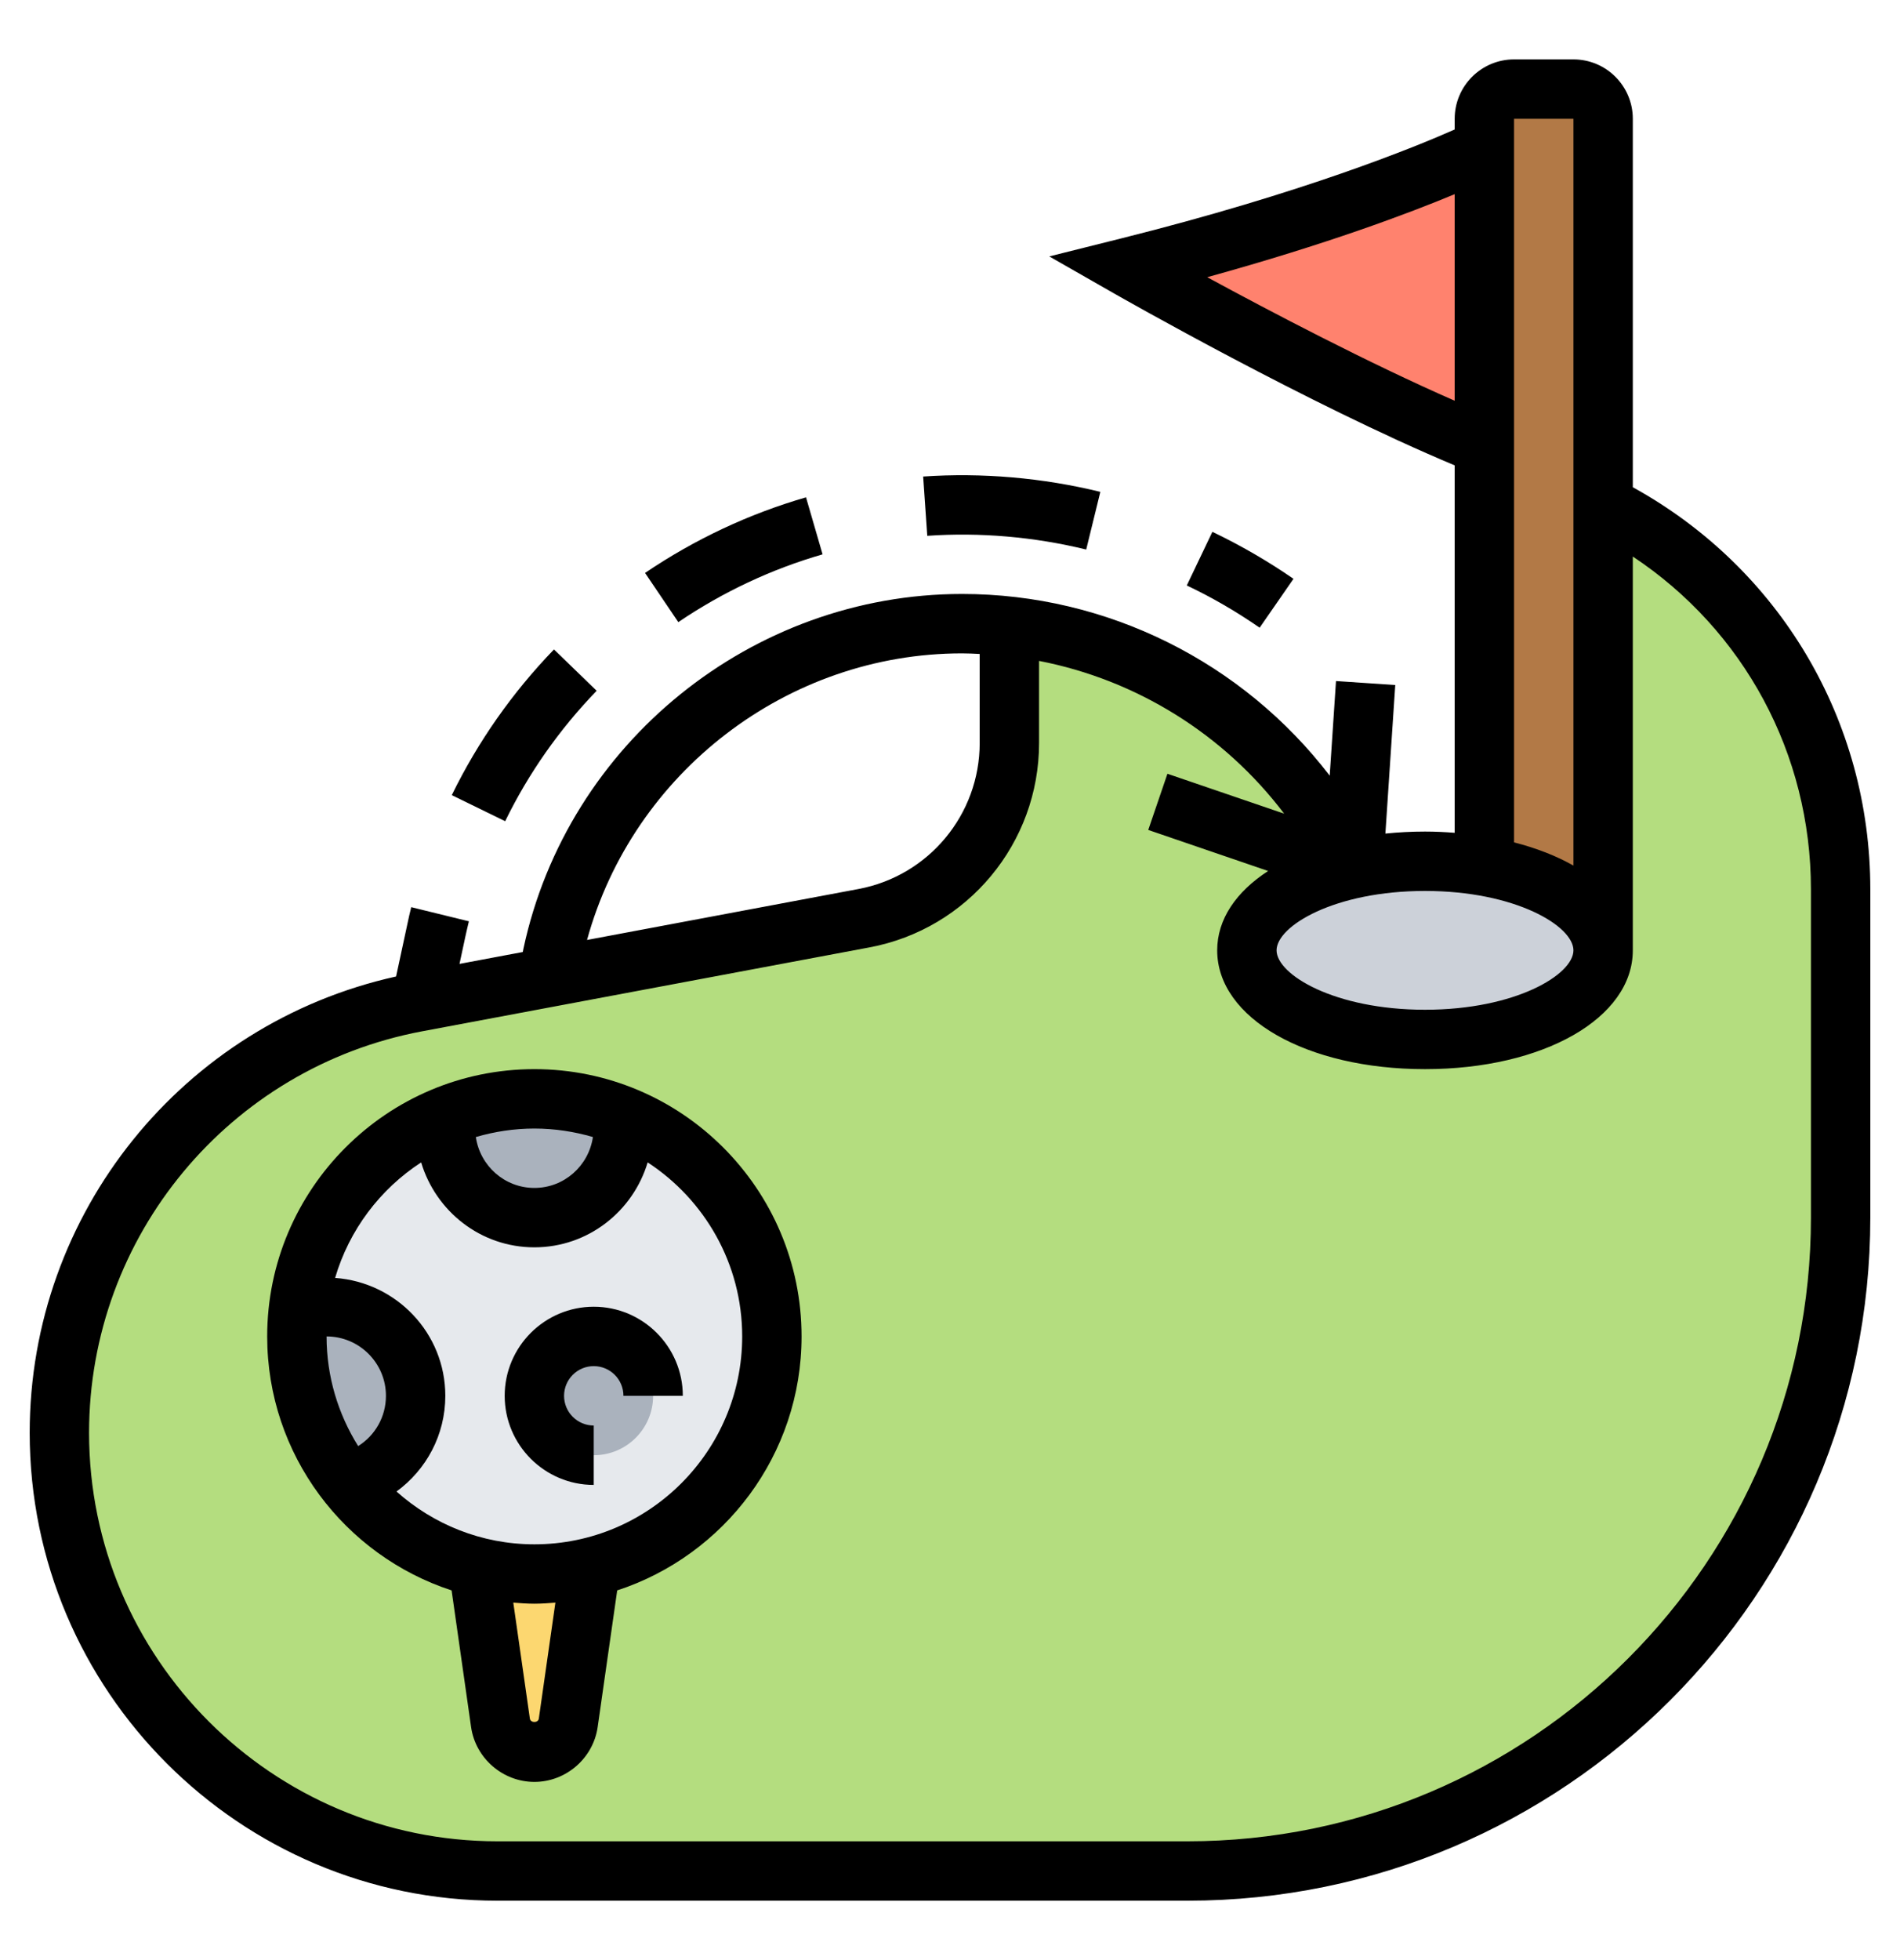
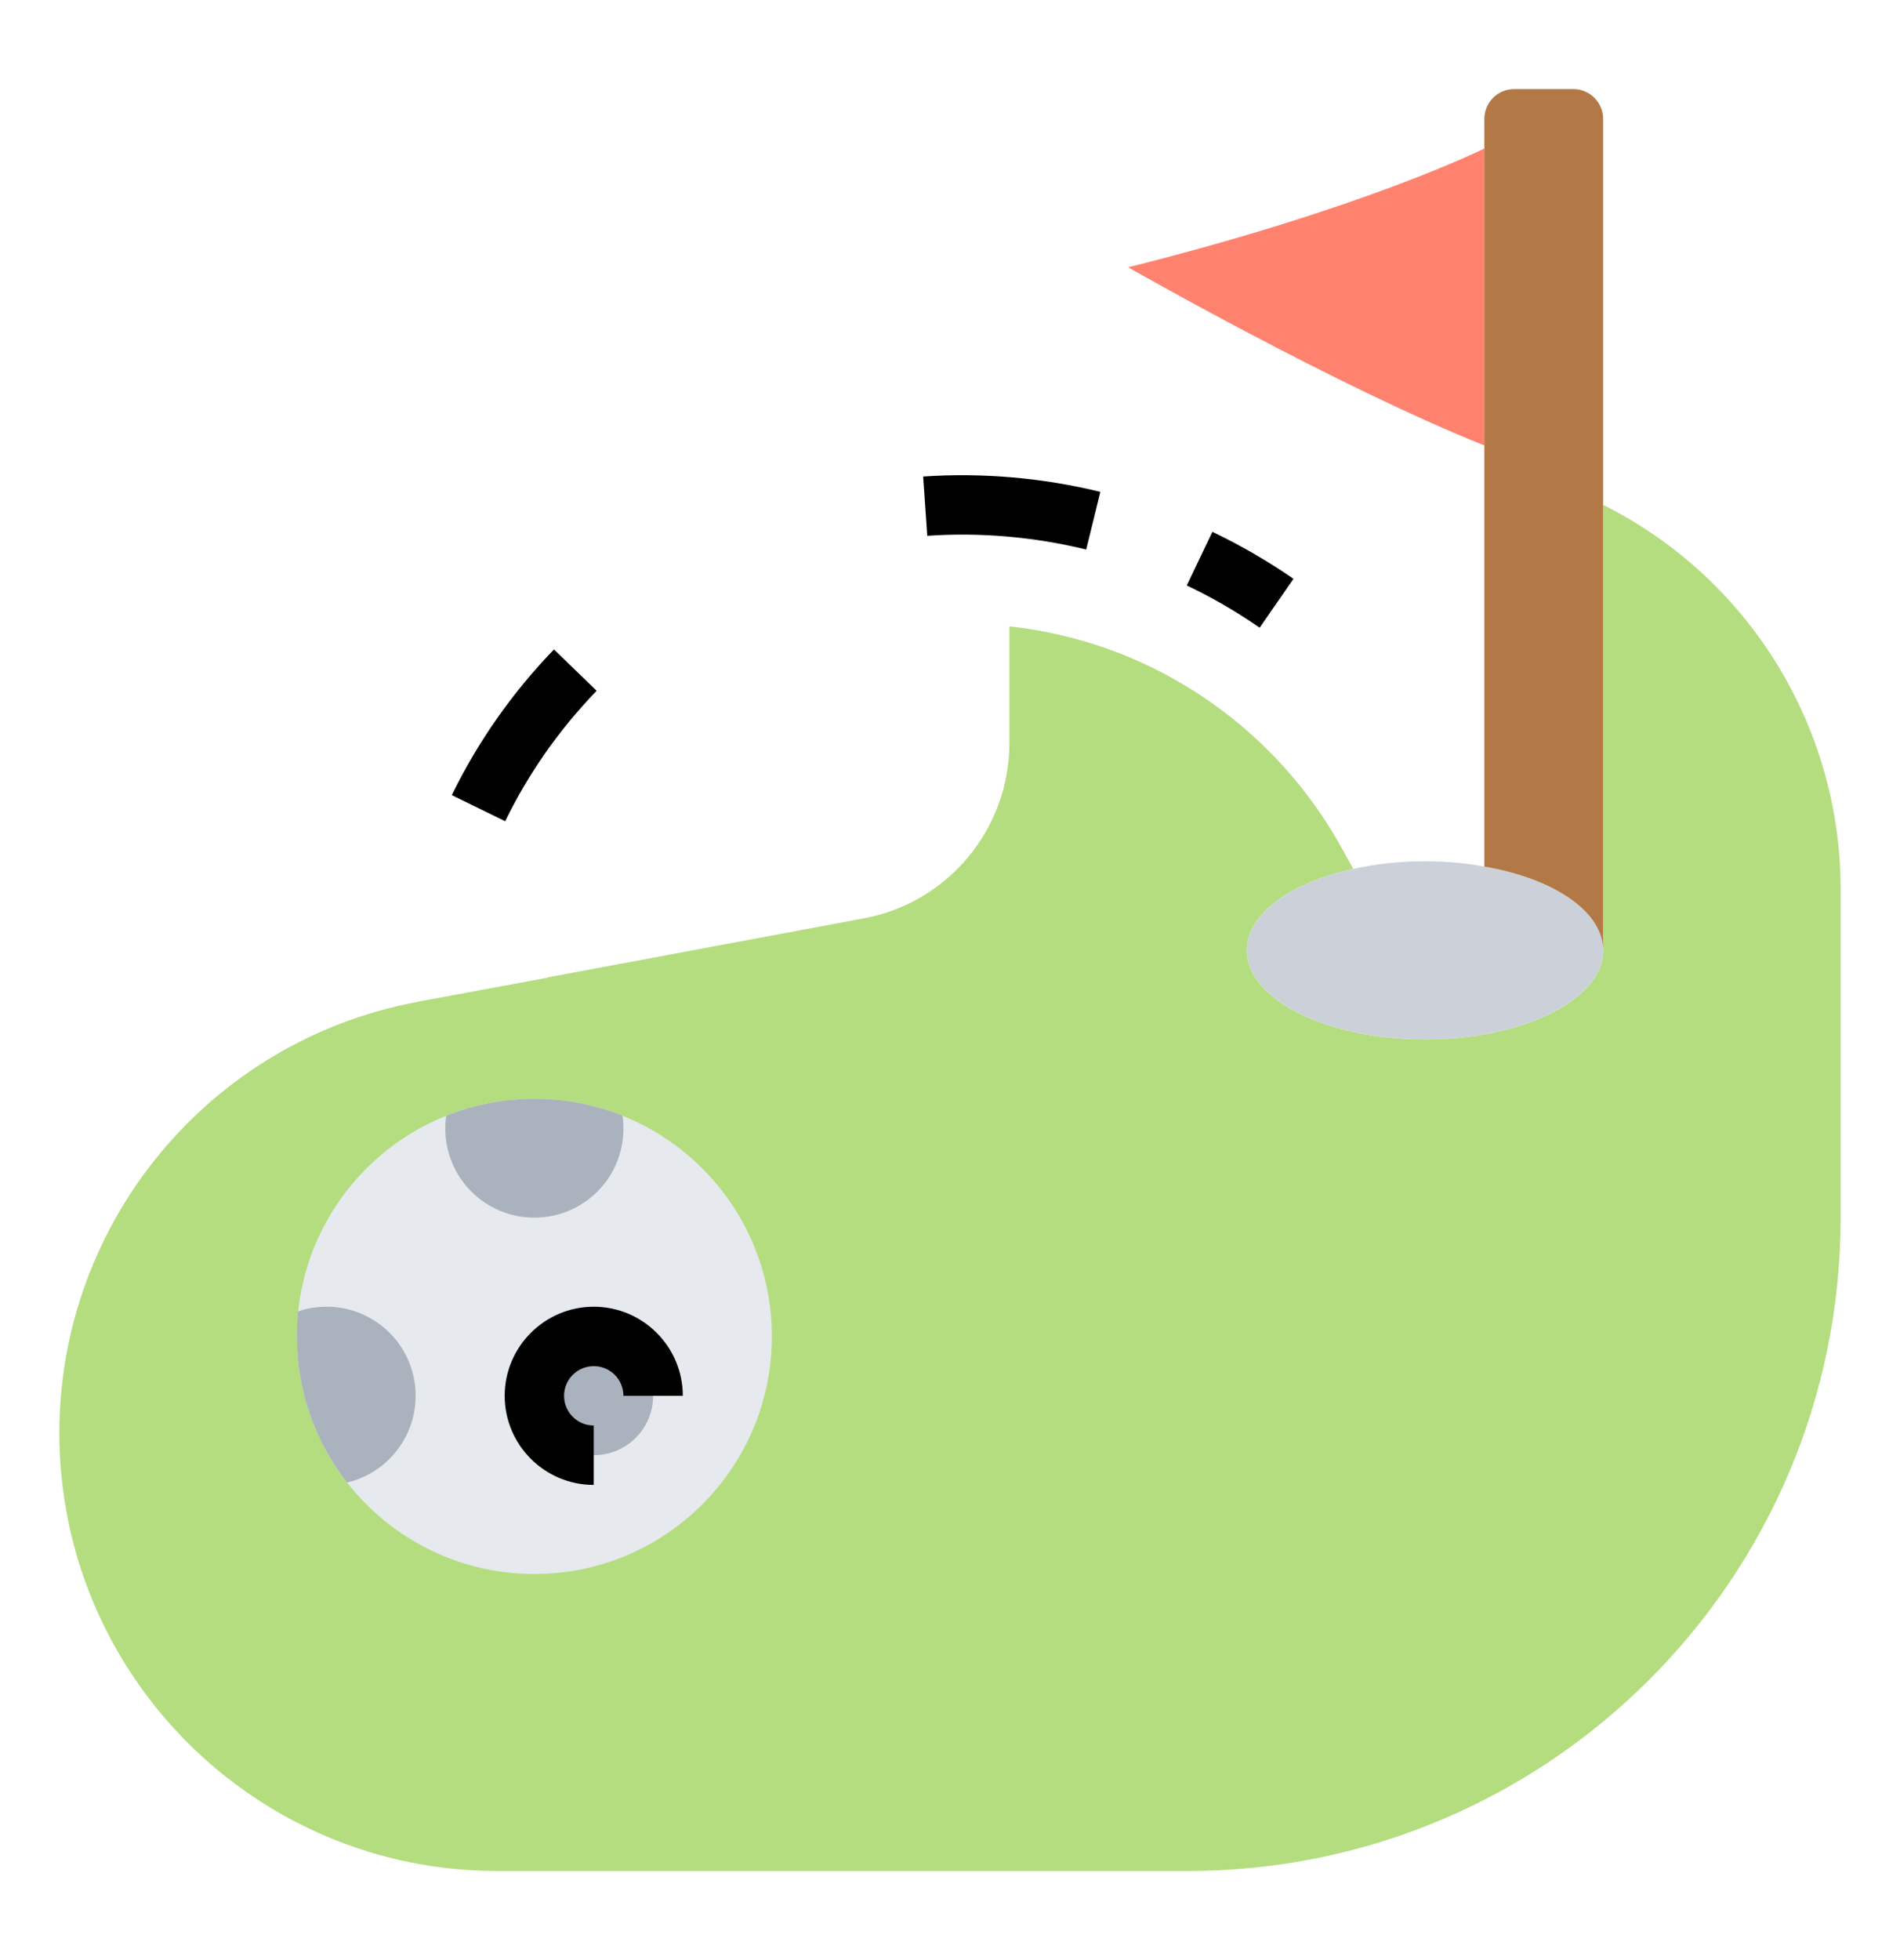
<svg xmlns="http://www.w3.org/2000/svg" width="32" height="33" viewBox="0 0 32 33" fill="none">
  <path d="M7.09 16.855L9.225 16.46V16.455L14.555 15.46C15.97 15.195 17 13.955 17 12.51V10.545C18.04 10.66 19.03 10.99 19.905 11.51C21.01 12.16 21.94 13.1 22.585 14.255L22.79 14.625V14.63C21.735 14.86 21 15.385 21 16C21 16.83 22.345 17.5 24 17.5C25.655 17.5 27 16.83 27 16V8.5C29.45 9.725 31 12.23 31 14.97V20.5C31 26.575 26.075 31.5 20 31.5H8.375C6.34 31.5 4.495 30.675 3.16 29.34C1.825 28.005 1 26.16 1 24.125C1 20.575 3.53 17.525 7.02 16.87L7.09 16.855Z" fill="#B4DD7F" />
  <path d="M9 26.5C11.209 26.5 13 24.709 13 22.5C13 20.291 11.209 18.5 9 18.5C6.791 18.5 5 20.291 5 22.5C5 24.709 6.791 26.5 9 26.5Z" fill="#E6E9ED" />
  <path d="M10 24.5C10.552 24.5 11 24.052 11 23.5C11 22.948 10.552 22.5 10 22.5C9.448 22.5 9 22.948 9 23.5C9 24.052 9.448 24.5 10 24.5Z" fill="#AAB2BD" />
-   <path d="M9.945 26.39L9.57 29.005C9.53 29.29 9.285 29.5 9 29.5C8.715 29.5 8.47 29.29 8.43 29.005L8.055 26.39C8.355 26.46 8.675 26.5 9 26.5C9.325 26.5 9.645 26.46 9.945 26.39Z" fill="#FCD770" />
  <path d="M7 23.5C7 24.21 6.505 24.805 5.845 24.96C5.315 24.28 5 23.43 5 22.5C5 22.36 5.005 22.22 5.02 22.08C5.17 22.025 5.335 22 5.5 22C6.33 22 7 22.67 7 23.5Z" fill="#AAB2BD" />
  <path d="M10.5 19C10.5 19.83 9.83 20.5 9 20.5C8.17 20.5 7.5 19.83 7.5 19C7.5 18.925 7.505 18.855 7.515 18.785C7.975 18.6 8.475 18.5 9 18.5C9.525 18.5 10.025 18.6 10.485 18.785C10.495 18.855 10.5 18.925 10.5 19Z" fill="#AAB2BD" />
  <path d="M25 14.59C26.165 14.79 27 15.345 27 16C27 16.83 25.655 17.5 24 17.5C22.345 17.5 21 16.83 21 16C21 15.385 21.735 14.86 22.79 14.63C23.16 14.545 23.57 14.5 24 14.5C24.35 14.5 24.685 14.53 25 14.59Z" fill="#CCD1D9" />
  <path d="M27 8.5V16C27 15.345 26.165 14.79 25 14.59V14.585V7.5V2.5V2C25 1.725 25.225 1.5 25.5 1.5H26.5C26.775 1.5 27 1.725 27 2V8.5Z" fill="#B27946" />
  <path d="M25 2.5V7.5C22.5 6.5 19 4.5 19 4.5C23 3.5 25 2.5 25 2.5Z" fill="#FF826E" />
-   <path d="M9 18C6.519 18 4.5 20.018 4.5 22.5C4.5 24.494 5.805 26.188 7.606 26.776L7.934 29.076C8.009 29.602 8.468 30 9 30C9.532 30 9.991 29.602 10.066 29.076L10.395 26.776C12.195 26.188 13.5 24.494 13.5 22.5C13.5 20.018 11.482 18 9 18ZM9.986 19.143C9.915 19.627 9.502 20 9 20C8.498 20 8.085 19.627 8.014 19.143C8.328 19.052 8.658 19 9 19C9.342 19 9.672 19.052 9.986 19.143ZM6.032 24.346C5.697 23.81 5.5 23.178 5.5 22.5C6.051 22.5 6.5 22.948 6.5 23.5C6.5 23.854 6.317 24.168 6.032 24.346ZM9.075 28.934C9.065 29.01 8.935 29.01 8.924 28.934L8.645 26.982C8.762 26.991 8.88 27 9 27C9.12 27 9.238 26.991 9.354 26.982L9.075 28.934ZM9 26C8.108 26 7.296 25.662 6.678 25.111C7.181 24.744 7.5 24.157 7.5 23.5C7.5 22.446 6.678 21.59 5.644 21.515C5.881 20.706 6.402 20.02 7.093 19.57C7.34 20.394 8.096 21 9 21C9.904 21 10.661 20.394 10.908 19.57C11.865 20.195 12.5 21.274 12.5 22.5C12.5 24.43 10.93 26 9 26Z" fill="black" />
  <path d="M10 22C9.173 22 8.5 22.673 8.5 23.5C8.5 24.327 9.173 25 10 25V24C9.724 24 9.5 23.776 9.5 23.5C9.5 23.224 9.724 23 10 23C10.276 23 10.5 23.224 10.5 23.5H11.5C11.5 22.673 10.827 22 10 22Z" fill="black" />
-   <path d="M27.5 8.203V2C27.5 1.448 27.052 1 26.5 1H25.5C24.948 1 24.5 1.448 24.5 2V2.18C23.834 2.475 21.951 3.247 18.879 4.015L17.672 4.317L18.752 4.934C18.89 5.013 22.035 6.804 24.5 7.835V14.021C24.337 14.008 24.171 14 24 14C23.77 14 23.548 14.012 23.333 14.034L23.499 11.533L22.501 11.466L22.395 13.059C20.932 11.15 18.65 10 16.203 10C12.664 10 9.557 12.511 8.816 15.971L8.805 16.028L7.739 16.228L7.839 15.762C7.857 15.678 7.877 15.595 7.897 15.511L6.926 15.273C6.903 15.366 6.881 15.459 6.862 15.553L6.671 16.44C3.081 17.236 0.5 20.422 0.5 24.122C0.5 28.466 4.034 32 8.377 32H20C26.341 32 31.5 26.841 31.5 20.5V14.972C31.5 12.129 29.974 9.566 27.5 8.203ZM20.332 4.667C22.346 4.111 23.73 3.59 24.5 3.269V6.747C23.043 6.109 21.389 5.241 20.332 4.667ZM25.5 2H26.5V14.573C26.215 14.411 25.877 14.279 25.5 14.182V2ZM26.5 16C26.5 16.407 25.526 17 24 17C22.474 17 21.5 16.407 21.5 16C21.5 15.592 22.474 15 24 15C25.526 15 26.5 15.592 26.5 16ZM16.203 11C16.302 11 16.401 11.005 16.5 11.01V12.51C16.5 13.713 15.642 14.745 14.46 14.967L9.887 15.825C10.66 13.009 13.256 11 16.203 11ZM30.5 20.5C30.5 26.29 25.79 31 20 31H8.377C4.585 31 1.5 27.915 1.5 24.122C1.5 20.816 3.86 17.973 7.11 17.363L14.645 15.95C16.299 15.64 17.5 14.194 17.5 12.51V11.127C19.14 11.445 20.614 12.36 21.628 13.699L19.662 13.027L19.339 13.973L21.358 14.664C20.82 15.013 20.5 15.476 20.5 16C20.5 17.14 22.005 18 24 18C25.995 18 27.5 17.14 27.5 16V9.37C29.368 10.609 30.5 12.687 30.5 14.973V20.5Z" fill="black" />
  <path d="M10.049 11.63L9.33 10.934C8.628 11.661 8.049 12.486 7.609 13.387L8.508 13.826C8.901 13.02 9.42 12.28 10.049 11.63Z" fill="black" />
  <path d="M20.419 8.954L19.988 9.857C20.415 10.059 20.827 10.299 21.215 10.568L21.785 9.745C21.352 9.446 20.892 9.18 20.419 8.954Z" fill="black" />
-   <path d="M13.854 9.333L13.575 8.373C12.614 8.651 11.701 9.079 10.864 9.646L11.424 10.474C12.175 9.966 12.992 9.582 13.854 9.333Z" fill="black" />
  <path d="M18.294 9.252L18.532 8.281C17.558 8.043 16.538 7.955 15.548 8.023L15.617 9.021C16.503 8.959 17.419 9.038 18.294 9.252Z" fill="black" />
</svg>